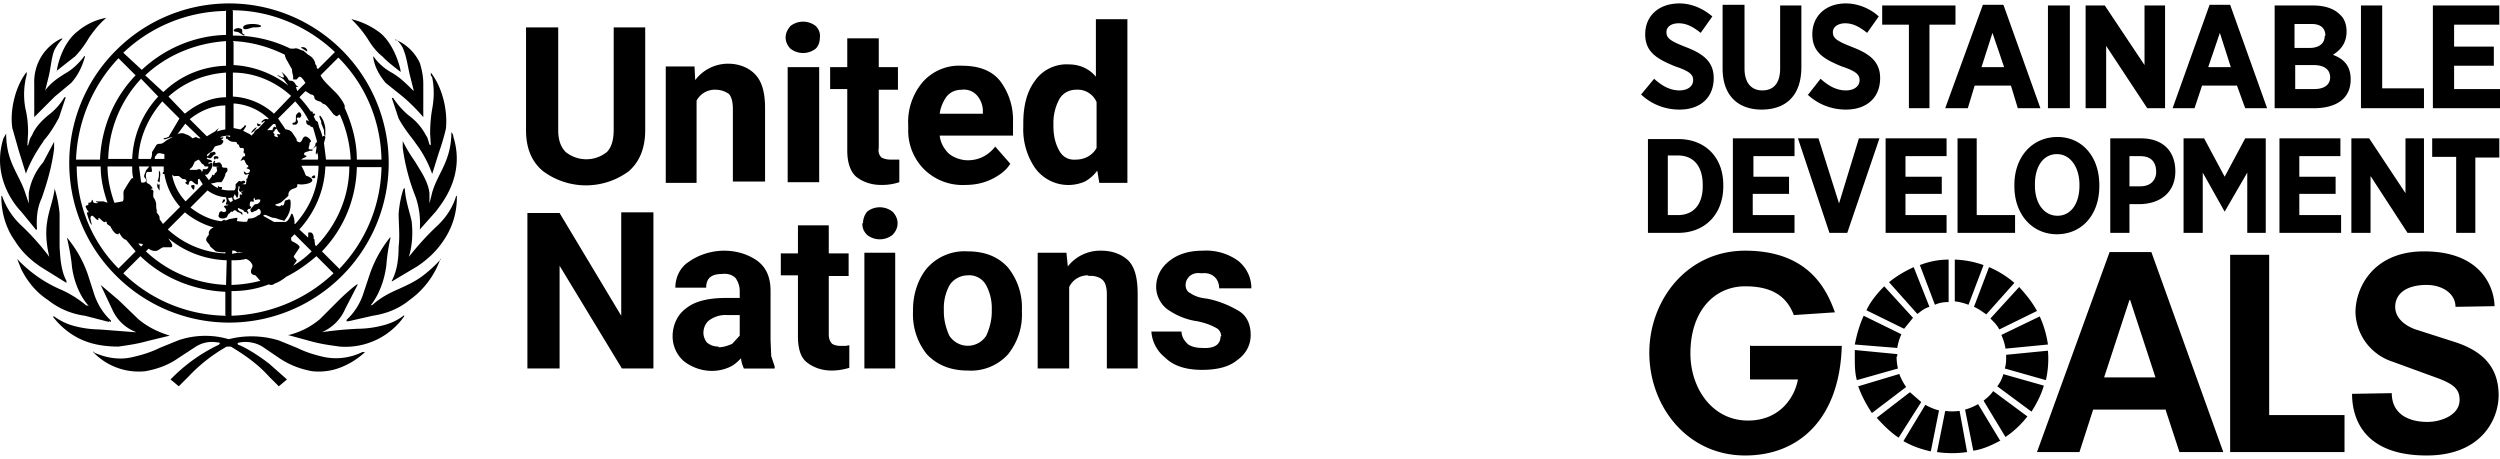
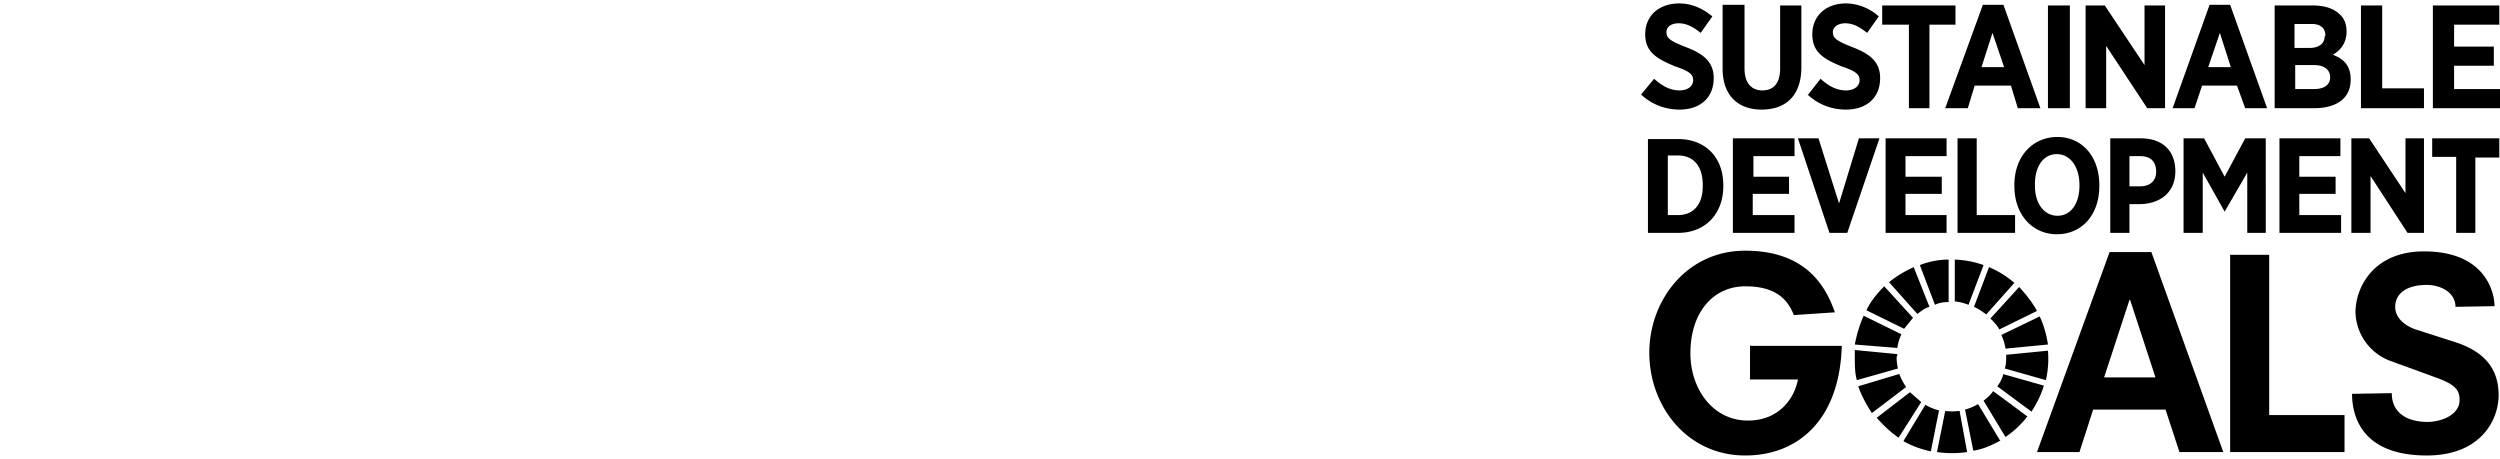
<svg xmlns="http://www.w3.org/2000/svg" fill="none" viewBox="0 0 365 67">
  <path d="M243.5 22.8v8.6h1.5c2.2 0 3.6-1.5 3.6-4.2V27c0-2.8-1.4-4.3-3.6-4.3h-1.5Zm-2.9-2.5h4.4c4 0 6.6 2.7 6.6 6.7v.2c0 4-2.6 6.8-6.6 6.8h-4.4V20.3ZM253 20.2h9v2.6h-6v3h5.2v2.5h-5.3v3.1h6.1V34h-9V20.2ZM262.5 20.2h3l3 9.5 2.9-9.5h3L269.7 34h-2.6l-4.6-13.8ZM275.3 20.2h8.9v2.6h-6v3h5.3v2.5h-5.3v3.1h6V34h-8.9V20.2ZM285.8 20.2h2.8v11.2h5.6V34h-8.4V20.2ZM303.6 27.2V27c0-2.7-1.4-4.5-3.3-4.5s-3.2 1.7-3.2 4.4v.2c0 2.7 1.4 4.4 3.3 4.4s3.2-1.7 3.2-4.4Zm-9.5 0V27c0-4.1 2.6-7 6.3-7 3.6 0 6.1 2.9 6.1 7v.2c0 4.1-2.5 7-6.2 7-3.6 0-6.2-2.9-6.2-7ZM312.5 27.2c1.5 0 2.3-.9 2.3-2.1 0-1.5-.8-2.3-2.3-2.3h-1.6v4.4h1.6Zm-4.4-7h4.5c3.1 0 5 1.8 5 4.8 0 3.1-2.2 4.7-5 4.8h-1.7V34h-2.8V20.3ZM318.8 20.2h3l3 5.6 3-5.6h3V34h-2.7v-8.8l-3.3 5.7-3.2-5.7V34h-2.8V20.2ZM332.9 20.2h8.8v2.6h-6v3h5.3v2.5h-5.3v3.1h6.1V34h-9V20.2ZM343.3 20.2h2.6l5.3 8v-8h2.7V34h-2.4l-5.4-8.3V34h-2.8V20.2ZM358.6 22.9h-3.5v-2.7h9.8V23h-3.5v11h-2.8V23ZM239.6 13.8l1.9-2.3c1 .9 2.2 1.7 3.7 1.7 1.2 0 2-.6 2-1.5 0-.8-.5-1.3-2.6-2-2.7-1.1-4.4-2.1-4.4-4.7 0-2.7 2-4.5 5-4.5 1.7 0 3.4.7 4.8 1.9l-1.7 2.4c-1-.8-2-1.4-3.2-1.4-1.1 0-1.8.5-1.8 1.3 0 .9.6 1.3 2.9 2.2 2.6 1 4 2.2 4 4.5 0 2.9-2 4.6-5 4.6-2 0-4-.7-5.6-2.2M251.5 10V.7h3.2V10c0 2.1 1 3.2 2.6 3.2s2.6-1 2.6-3.2V.8h3.1v9c0 4.2-2.3 6.2-5.8 6.2-3.4 0-5.7-2-5.7-6M264 13.8l1.8-2.3c1 .9 2.2 1.7 3.7 1.7 1.2 0 2-.6 2-1.5 0-.8-.5-1.3-2.6-2-2.7-1.1-4.3-2.1-4.3-4.7 0-2.7 2-4.5 4.9-4.5 1.7 0 3.5.7 4.8 1.9l-1.7 2.4c-1-.8-2-1.4-3.2-1.4-1 0-1.8.5-1.8 1.3 0 .9.6 1.3 2.9 2.2 2.6 1 4 2.2 4 4.5 0 2.9-2 4.6-5 4.6-2 0-4-.7-5.6-2.2M278.6 3.6h-3.8V.8h10.7v2.8h-3.8v12.2h-3V3.6ZM292.6 9.8l-1.7-5-1.6 5h3.3ZM289.5.7h3l5.4 15.1h-3.3l-1-3.3h-5.3l-1 3.3H284L289.5.7ZM299 .8h3.2v15H299V.8ZM304.5.8h2.8l5.8 8.7V.8h3v15h-2.6l-6-9.1v9.1h-3V.8ZM325.7 9.8l-1.6-5-1.7 5h3.3Zm-3-9.1h2.9l5.4 15.1h-3.2l-1.2-3.3h-5.1l-1.1 3.3h-3.2L322.6.7ZM337.8 9.5h-2.7V13h2.8c1.4 0 2.3-.6 2.3-1.7s-.8-1.8-2.4-1.8Zm1.7-4.3c0-1.1-.7-1.7-2-1.7H335V7h2.2c1.3 0 2.2-.6 2.2-1.7ZM332.1.8h5.6c1.6 0 3 .4 3.9 1.3.7.6 1 1.5 1 2.5 0 1.8-1 2.8-2 3.4 1.6.6 2.6 1.6 2.6 3.6 0 2.8-2.1 4.2-5.4 4.2h-5.7V.8ZM344.7.8h3.1v12.1h6.1v2.9h-9.2V.8ZM355.2.8h9.7v2.8h-6.6v3.2h5.8v2.8h-5.8V13h6.7v2.8h-9.8V.8ZM255.6 50.5h13.3c-.3 10.6-6.2 16-14.1 16-8.5 0-14-7.2-14-15 0-7.7 5.5-14.9 14-14.9 9.5 0 12 6 13.1 9l-6 .4c-1-2.6-3-4.2-7.1-4.2-4.5 0-8 3.6-8 9.8 0 5.1 3.2 9.8 8.4 9.8 4.6 0 6.8-3.3 7.3-6h-7v-5ZM325.6 37.2h5.7v23.4h11V66h-16.7V37.2ZM358.5 44.8c0-2-2-3.2-4.2-3.2-3 0-4.6 1.3-4.6 3.2 0 1.9 1.9 3 3.3 3.4l5.3 1.7c3.8 1.2 6.5 3.4 6.5 7.8 0 3.5-2.5 8.8-10.5 8.8-10 0-10.9-6.4-10.9-9l5.8-.1c0 3 2.4 4.2 5.2 4.2 2 0 4.7-1 4.7-3.2 0-1.5-.7-2.3-3.5-3.3l-6.3-2.3a7.8 7.8 0 0 1-5.4-7.2c0-3.6 2.6-8.9 10-8.9 8.9 0 10.3 5.9 10.3 8l-5.8.1ZM278 48l1.3-1.6-4.2-4.6c-1 1-2 2.2-2.6 3.5L278 48ZM288.2 44.8c.7.3 1.2.7 1.8 1.1l4.1-4.6a14 14 0 0 0-3.7-2.3l-2.2 5.8ZM297.8 46.2l-5.6 2.7c.3.7.5 1.3.6 2l6.2-.6c-.2-1.4-.6-2.8-1.2-4.1M291.9 48.1l5.5-2.7c-.7-1.3-1.6-2.4-2.6-3.5l-4.2 4.6c.5.5 1 1 1.3 1.6ZM277 52v-.3l-6.2-.6v1c0 1.2 0 2.3.3 3.4l6-1.7a8 8 0 0 1-.2-1.7M291 57.1c-.4.6-.9 1-1.4 1.4l3.2 5.3a14 14 0 0 0 3.2-3l-5-3.7ZM292.9 52c0 .6 0 1.2-.2 1.8l6 1.7a14 14 0 0 0 .3-4.3l-6.1.6v.3M278.8 57.3 274 61c1 1.1 2 2.1 3.2 2.9l3.3-5.2-1.6-1.4M277 50.8a8 8 0 0 1 .6-2l-5.5-2.7c-.6 1.3-1 2.7-1.3 4.2l6.2.5ZM292 64.3l-3.2-5.3a8 8 0 0 1-1.9.8l1.2 6c1.4-.2 2.7-.8 4-1.5ZM292.5 54.6c-.2.7-.5 1.3-.9 1.8l5 3.7c.7-1.1 1.4-2.4 1.8-3.8l-6-1.7ZM286 60a8.2 8.2 0 0 1-2 0l-1.2 6a15.2 15.2 0 0 0 4.4 0l-1.1-6ZM285.4 44a8 8 0 0 1 2 .5l2.2-5.8a14 14 0 0 0-4.2-.8v6.2ZM283 59.9a8 8 0 0 1-1.9-.8l-3.2 5.3c1.2.7 2.6 1.2 4 1.5l1.2-6ZM282.5 44.5c.6-.3 1.3-.4 2-.4v-6.2c-1.5 0-2.9.3-4.2.8l2.2 5.8ZM278.3 56.5a8 8 0 0 1-1-1.9l-6 1.8c.5 1.4 1.2 2.7 2 3.9l5-3.8ZM280 45.8c.5-.4 1-.8 1.7-1l-2.3-5.8c-1.3.6-2.5 1.3-3.6 2.2l4.1 4.6ZM311 43.8h-.1l-3.7 11.3h7.5L311 43.8Zm5.2 16h-10.6l-2 6.2h-6.2L308 36.8h6.1L324.6 66h-6.4l-2-6.1Z" fill="#000" />
  <g clip-path="url(#clip0_2150_10590)" fill="#000">
-     <path d="M89.5 4h4.7v15c0 2.6-.8 4.6-2.4 6a10.5 10.5 0 0 1-12.5 0c-1.7-1.4-2.5-3.4-2.5-6V4h4.7v15c0 1.5.4 2.5 1.1 3.2a4.8 4.8 0 0 0 6 0c.7-.7 1-1.8 1-3.3V4Zm15 9.1a3 3 0 0 0-2.8 1.6v12h-4.5V9.7h4.2l.1 2a6 6 0 0 1 4.8-2.4c1.5 0 2.9.5 3.9 1.5s1.5 2.6 1.5 5v10.7H107V15.9c0-1-.2-1.8-.6-2.2-.6-.4-1.2-.6-2-.6Zm10.2-7.6c0-.7.3-1.2.7-1.7a3 3 0 0 1 3.7 0c.4.4.7 1 .6 1.7 0 .6-.2 1.2-.6 1.6a3 3 0 0 1-3.7 0c-.4-.4-.7-1-.7-1.6Zm4.9 4.3v16.8H115V9.8h4.6Zm11.7 16.8a8 8 0 0 1-2.7.4c-1.3 0-2.6-.4-3.6-1.2-.8-.7-1.3-2-1.3-3.8V13h-2.5V9.8h2.5V5.6h4.6v4.2h2.8v3.3h-2.8v8.5c-.1.5 0 1 .4 1.4.4.2.8.3 1.3.3H131.3v3.3Zm16.2-2.7c-.6 1-1.5 1.6-2.4 2.1-1.3.7-2.7 1-4.1 1a8 8 0 0 1-6.2-2.4 8 8 0 0 1-2.2-5.7v-.6a9 9 0 0 1 2.1-6.3 7.1 7.1 0 0 1 5.8-2.4c2.4 0 4.3.7 5.5 2.2a9.4 9.4 0 0 1 1.9 6v2h-10.7c.1 1 .6 1.9 1.3 2.6.7.6 1.8 1 2.8 1 1.6 0 3-.7 4-2l2.2 2.5Zm-7-10.8c-1 0-1.7.3-2.3 1-.5.7-.9 1.6-1 2.5h6.3v-.4c0-.8-.3-1.6-.8-2.2-.6-.7-1.4-1-2.3-.9Zm20 13.6-.3-1.8c-.5.7-1.1 1.2-1.8 1.6a6 6 0 0 1-7.3-2 10 10 0 0 1-1.7-6V18c0-2.5.5-4.6 1.7-6.2 1.1-1.6 3-2.5 4.9-2.4 1.6 0 3 .6 4 1.8V2.8h4.6v23.9h-4.1Zm-6.7-8.3c0 1.2.2 2.4.8 3.5.5 1 1.4 1.5 2.5 1.4 1.2 0 2.4-.6 3-1.7v-6.7a3 3 0 0 0-3-1.8c-1 0-2 .5-2.5 1.5a7.2 7.2 0 0 0-.8 3.5v.3ZM95.4 31.1v22.7h-4.6l-9.1-15v15H77V31.1h4.7l9 15V31h4.7Zm13.2 22.7c-.2-.5-.4-1-.4-1.5-.5.5-1 1-1.7 1.3-2.2 1-4.8.6-6.7-.9-1-.9-1.6-2.2-1.6-3.6 0-1.6.7-3.2 2-4.1 1.2-1 3.2-1.5 5.8-1.5h2v-1c0-.7-.2-1.3-.6-1.9-.5-.5-1.2-.7-2-.6-1.5 0-2.3.6-2.3 2h-4.5c0-1.5.7-3 2-3.8 1.4-1 3.3-1.6 5.1-1.6 1.8 0 3.5.5 4.9 1.5 1.3 1 1.9 2.4 1.9 4.4v7.2l.1 2.3.5 1.5v.3h-4.5Zm-3.7-3.1c.7 0 1.3-.2 2-.5L108 49v-3h-1.8a4 4 0 0 0-2.7.8c-.5.4-.8 1.1-.8 1.8 0 .5.2 1 .5 1.4.5.4 1 .6 1.7.6Zm19.1 3a8.8 8.8 0 0 1-2.6.4c-1.3 0-2.6-.4-3.6-1.2-.9-.7-1.3-2-1.3-3.8v-8.9H114V37h2.5v-4.1h4.5v4.1h2.9v3.3H121v8.5c0 .5.1 1 .5 1.4.3.2.8.3 1.2.3h.8l.5-.1v3.4Zm2-21.1c0-.6.2-1.2.6-1.7a3 3 0 0 1 3.7 0c1 1 1 2.4 0 3.4a3 3 0 0 1-3.7 0c-.5-.5-.7-1-.7-1.7Zm4.7 4.3v16.9h-4.5V36.9h4.5Zm2.6 8.6v-.3c0-2.2.7-4.4 2-6a7.3 7.3 0 0 1 6-2.5c2.5 0 4.5.8 5.9 2.4a9.3 9.3 0 0 1 2 6.1v.3c.1 2.3-.6 4.4-2 6.2a7.3 7.3 0 0 1-5.9 2.4c-2.5 0-4.5-.8-6-2.4a9.3 9.3 0 0 1-2-6.2Zm4.5-.3v.3c0 1.2.3 2.4.8 3.5a3.2 3.2 0 0 0 5.4 0c.5-1.1.8-2.3.8-3.5v-.3a7 7 0 0 0-.8-3.5c-.5-1-1.6-1.6-2.7-1.5-1 0-2.1.5-2.7 1.5a7 7 0 0 0-.8 3.5Zm21.1-5a3 3 0 0 0-2.8 1.7v11.9h-4.6V36.9h4.2l.2 2a6 6 0 0 1 4.9-2.3c1.4 0 2.8.4 3.9 1.4 1 1 1.4 2.6 1.4 5v10.8h-4.5V43c0-1-.2-1.8-.7-2.2-.5-.4-1.3-.6-2-.5Zm19.4 8.9c0-.5-.3-1-.7-1.2-.9-.5-1.8-.8-2.8-1-1.5-.2-3-.8-4.3-1.7-1-.7-1.7-2-1.7-3.3 0-1.5.7-2.8 1.8-3.7 1.2-1 2.8-1.6 5-1.6a8 8 0 0 1 5.2 1.5c1.2 1 1.9 2.4 1.9 4H178c0-.6-.2-1.2-.6-1.6-.5-.5-1.2-.7-2-.6-.6-.1-1.2 0-1.7.4-.4.4-.6.8-.6 1.3s.2 1 .7 1.2c.7.5 1.5.7 2.4.8 1.6.3 3.1.9 4.5 1.7 1.3.7 1.9 2 1.9 3.6 0 1.5-.7 2.8-2 3.7-1.2 1-3 1.4-5.1 1.4-2.4 0-4.2-.6-5.4-1.8a5.3 5.3 0 0 1-2-3.8h4.4c0 .7.4 1.4 1 1.9.6.4 1.4.5 2.1.5 1.7.1 2.6-.5 2.6-1.7ZM52.9 51.4a8.7 8.7 0 0 1-5.7.7c-1.3-.3-2.6-.7-3.8-1.3l-2.7-1.1c-2.3-.7-4.8-.8-7.2-.2h-.2c-2.4-.7-5-.6-7.3.2l-2.7 1.1c-1.2.6-2.5 1-3.8 1.3-1.9.5-3.9.2-5.7-.6l-.2-.2v.1a9.2 9.2 0 0 0 7.6 2.8c1.7-.3 3.4-.9 4.8-1.9l2.6-1.7c1-.6 2-.8 3.2-.6.6 0 .1.4 0 .4a24.4 24.4 0 0 0-6.9 5l1.2 1 1.4-1.4c1.7-1.8 3.5-3.2 5.6-4.4h.6c2 1.2 4 2.6 5.6 4.4l1.4 1.4 1.2-1-2.6-2.3c-1.3-1-2.8-2-4.3-2.7-.2 0-.6-.3 0-.4 1.1-.2 2.3 0 3.3.6l2.5 1.7c1.5 1 3.1 1.6 4.8 1.9a9 9 0 0 0 3.4-.3c1.6-.5 3-1.3 4.3-2.5h-.4m6-5.3c-.8.6-1.6 1-2.6 1.3a15 15 0 0 1-4 .6 51 51 0 0 0-5.3.5H47a6.5 6.5 0 0 0 3.4-3.4l1.8-3.5v-.1c-.2 0-1.9 1.5-2.7 2.3l-2.8 2.8a11.2 11.2 0 0 1-4.5 2.3H42l3.3.9c1.4.4 2.8.6 4.3.8 3.7.3 7.3-1.4 9.4-4.4L59 46m5.4-8.2c-.9 1-2 2-3 2.7-1 .7-2.1 1.2-3.2 1.7-1.4.6-2.7 1.3-3.8 2.3l-.3.1s1.8-2 2.3-5.8c.1-1.3.3-2.7.6-4v-.2A17.8 17.8 0 0 0 54 40L53 43a9 9 0 0 1-2.4 3.7v.2h.3l3.5-.8c2-.3 3.8-1 5.4-2.3a12.5 12.5 0 0 0 4.5-6m2.3-9.2c-.5 1.7-1.5 3.2-2.8 4.4a40.7 40.7 0 0 0-4.1 4.5c.5-1.7.6-3.4.4-5.2-.3-1.4-.9-3-1-4.8H59l-.1.1c-.4 1.2-.6 2.4-.7 3.6 0 1.4.2 3.3 0 4.8 0 1.7-.2 3.5-1 5v.1l3.7-2.2c1.5-1 2.8-2.2 3.8-3.7a11 11 0 0 0 2-6.4v-.2h-.1" />
-     <path d="M62.7 29.7v-1.5c-.2-1.7-1.2-3.1-2.1-4.6a23.2 23.2 0 0 1-1.8-3v1a30 30 0 0 0 1.9 7.2c.5 1.5.7 3 .6 4.6v.1l2.4-2.7c.6-.9 4.3-5 2.5-10.8 0-.2-.1-.5-.3-.7 0 4.2-2 6-2.8 8.8l-.4 1.6m0-8.6-.3-1-.3-.5c-.6-1.1-1.4-2-2.5-2.8a12 12 0 0 1-2.2-2.5h-.2l1 3c.6 1.1 1.4 2.2 2.2 3.2l.2.3a16.5 16.5 0 0 1 2.5 4.6l1-3.2a31 31 0 0 0 1-3.4c.3-2.8-.6-6.2-2.2-8.2v.4l.2.3c.3 1.5.3 3 0 4.6-.2 1.1-.3 2.4-.3 3.6l.1 1.7c0 .1 0 0 0 0m-5-15.4c.5.5.9 1 1.1 1.7.4 1 .6 2.6.9 3.7l.5 2s0 .1-.1 0c-1-1-2-2-3.3-2.7a8 8 0 0 1-2.2-1.9l-.3-.4v.2c.2 1.4.9 2.6 1.8 3.7l2.5 2a26.7 26.7 0 0 1 3 3v-4.9c0-1-.2-2-.5-3A6.8 6.8 0 0 0 58 5.9s-.2 0-.3-.2v.2m-6.2-2.9a16 16 0 0 1 2.2 2.7c.6 1 1.3 1.9 2.2 2.6.5.6 2.2 1.9 2.6 2.2 0-.5-.9-4-3-5.7a11 11 0 0 0-4.2-2l.2.2M17.3 50.6c1.4-.2 2.8-.4 4.2-.8l3.3-.8c-1.7-.5-3.3-1.3-4.6-2.4l-2.9-2.8-2.6-2.2 1.7 3.6a6.2 6.2 0 0 0 3.5 3.3h-.2l-5.2-.4a15 15 0 0 1-4-.6c-1-.3-1.9-.8-2.6-1.3h-.2c1.3 1.7 3 3 5 3.7 1.4.5 3 .7 4.6.7m-1.4-3.7.3.1v-.2c-1.1-1-1.9-2.3-2.4-3.7l-1-3.1c-.7-2-1.7-3.7-3-5.3v.1c.3 1.4.6 2.8.7 4.1.5 3.8 2.4 5.7 2.4 5.7s0 .2-.1 0h-.2c-1.2-1-2.5-1.8-3.9-2.4a19.1 19.1 0 0 1-6.2-4.4l.6 1.5c.9 1.8 2.2 3.4 3.9 4.5a11 11 0 0 0 5.4 2.3l3.5.9M6 39l3.7 2.3V41c-.8-1.5-.9-3.3-1-5v-4.8a18 18 0 0 0-.7-3.6v-.2c-.2 1.8-.9 3.4-1.1 4.9-.3 1.7-.1 3.5.3 5.2.1 0 0 .1 0 0a36.2 36.2 0 0 0-4-4.5 10.7 10.7 0 0 1-2.9-4.4H.2v.2c0 2.3.7 4.6 2 6.4C3.2 36.8 4.5 38 6 39m-.7-5.4.1-.2c-.1-1.5 0-3 .7-4.5.8-2.3 1.5-4.7 1.8-7.2v-1l-1.6 3a9 9 0 0 0-2.1 4.5v1.5l-.5-1.5C2.8 25.4.9 23.7.9 19.5l-.4.7c-1.8 5.7 1.8 9.9 2.6 10.7l2.2 2.7M2.8 22.2l1 3.2v-.1c.6-1.6 1.5-3.2 2.5-4.6l.1-.2c.9-1 1.6-2.2 2.2-3.3l1-3h-.2c-.6 1-1.3 1.8-2.2 2.5-1 .8-2 1.8-2.5 3l-.3.5-.3 1s-.1.1-.1 0l.1-1.8c0-1.2-.1-2.4-.4-3.6a11.2 11.2 0 0 1 .2-4.9v-.4c-1.6 2-2.5 5.5-2.1 8.2l1 3.5m2.2-9v3.9l3-3 2.4-2c1-1.1 1.6-2.4 2-3.8v-.1h-.1l-.3.4c-.6.7-1.3 1.4-2.1 1.9-1.5.9-2.5 1.6-3.3 2.7 0 .1-.1.1 0 0l.5-2c.3-1.2.4-2.7.8-3.8.3-.6.7-1.2 1.2-1.7v-.1l-.3.1A7 7 0 0 0 5 12.2v1m3.2-2.8L11 8.2A15 15 0 0 0 13 5.5c.7-1 1.4-1.9 2.3-2.7l.2-.2c-1.6.3-3 1-4.2 2-2.3 1.8-3 5.3-3 5.8m24.5 19c.2-.3-.2-.5-.3 0-.2.4.1.2.3 0Zm4.7-10.8c-.2-.1-.9.7-.8.8.4-.2.6-.5.8-.8Zm.1-.2c.1.1.5-.1.5-.2l-.6-.2.1.4Zm8.3 7.6c.2 0 .1-.4 0-.4-.2 0-.5.3-.4.3 0 0 .2.2.4.1Zm-3-8.1c-.2 0-.3.2-.1.3h.4c.2-.1.3-.3.3-.4 0-.2-.3-.5-.1-.6 0-.1.3 0 .4 0l.2-.3c0-.1-.1-.5-.3-.5-.3 0-.5.5-.5.5v.4c0 .3 0 .6-.3.6ZM46.9 18l.4 1c0 .2 0 1 .2.8v-.6c0-.4 0-.8-.2-1.3 0-.2-.5-1.1-.6-1-.2 0 .1.6.2.8v.3M44.8 7.5c.1.1.1-.3-.2-.5-.3-.2-.8-.1-.6 0l.8.5ZM35.6 5c-.5-.2 0-.6-.4-.8a1 1 0 0 0-1 .1c-.3.4.4.3.6.4l.8.5a.1.1 0 0 0 0-.2M38 3.7c-.5-.3-2.5-.3-2.5.3s1.2 0 1.5 0c.3 0 1.5 0 1-.3Zm-5.5 23.6H32c0-.2-.2-.1-.2 0v.3h.6v-.3Zm-1.2-4c.2 0 .2-.2.2-.2l.2.1c.2 0 .4-.4-.2-.4-.4 0-.3.4-.2.4Zm.7.4-.5.1c-.3 0 0-.2-.1-.3-.1-.1-.3.2-.3.4v.4l1.2.1c.3 0 0-.6-.3-.7m-3.8 4c.2 0 .2-.4.2-.6-.1-.2-.5 0-.5 0 0 .3.2.4.3.6Zm-4.9 0v-.8l-.3.1v-.2c-.2 0 0 .3 0 .6.2.2.3.6.3.3Zm0-1.1.1-1.1c0-.2 0-.4-.2-.6v.5c0 .3 0 .6-.2 1l.2.2" />
-     <path d="M17 40.3a23.3 23.3 0 1 0 0-33 23.2 23.2 0 0 0 0 33Zm-5.8-16h3.5c0 1.8.4 3.6 1 5.3l-.6-.2H14c0 .2.3.1.3.2s-.6.1-.7-.1c0-.2-.2-.5-.2-.2-.1.3-.3.3-.5.3v.3c0 .1-.4 0-.4.3l.2.4c.1.2.3.3.2.4h-.2c-.1 0 .5 1.9.7 1.8l-.2-.9c0-.1 0-.3.2-.4.2-.1.7.7.9.6.2-.1 0-.2.1-.3.2 0 .7.8 1 .6 0-.2.2 0 .2.2.1.3.5.3.6.6.2.4.6 1 1 1 .3 0 0-.2.2-.2l.4.6c.2.2.4.4.6.4l1.4 1.7-2.5 2.5c-4-4-6.1-9.4-6.1-15m20.2-5-.2.1-1 .6-2.5-2.5c1.5-1.2 3.3-2 5.2-2v3.5a5 5 0 0 0-1.2.3c0-.2.2-.4.3-.5a2 2 0 0 0-.6.5M29.5 25v.2l-.1-.3-.2-.2h-.3l-.1.1h-1.1c0-.3.3-.1.6-.9l.1-.2v-.1h.1l.1-.1.4-.2.2.2.2.3.1.1.3.2v.1l.1.1h.5v.2l-.1.1-.2.1h-.5v.3M23 31c-.2-.4-.2-.8-.2-1.2a2 2 0 0 0-.4-1 3 3 0 0 1 0-.8c0-.4-.4-.3-.4-.4l.3-.1c-.2-.3-.4-.6-.7-.7-.3-.2-.2-.3-.2-.5l-.1-.5c0-.3 0-.7.3-.7h.5c.2-.1 0-.5 0-.8h1.8v.8c-.1 0-.2.2-.1.3h.2a9.5 9.5 0 0 0 2.3 4.8l-2.5 2.5-.5-.7v-.2c0-.4-.4-.6-.5-1m-2.2-4.2-.3-2.3h1.5l-.5.6c0 .2-.4.8-.2 1 .6.6-.1.9-.5.7Zm.3 9.1-.3.3-.4-.4c.2-.1.5 0 .7.1ZM24.6 20h-.1c-.2.2-.7.1-.6.3 0 .2 1.3-.4 1.3-.3l-.9.5c-.3.2-.5.5-1 .5-.4 0-.5.2-.6.4l-.5.8c0 .3 0 .7-.2 1h-1.8c.1-3 1.4-6 3.5-8.4l2.5 2.5-1.6 2.7M27 18l2.3 2.2h-.3l-.4-.2-.5.2c-.3-.3-.6-.5-1-.6-.3-.2-.8-.2-1.2 0l1.2-1.6m-3.1 4.5v.7h-1.4c0-.2 0-.4.2-.5.1-.3.4-.4.7-.3l.5.1Zm1 2.9.2.2c.1 0 .3.2.4.1h.5l.4.3c.1.2.4.1.6.2.1.2.3.3 0 .4-.2.1.3.4.4.4l.1-.3c0-.1.1-.3.3-.3.2 0 .7.7 1 .5v-.7l.2-.1.5.8-2.5 2.5a7.7 7.7 0 0 1-2-4Zm2-8.8-2.4-2.5c2.3-2.1 5.3-3.3 8.4-3.5v3.6c-2.2 0-4.3 1-6 2.4m-3.2-3.2L21.2 11C24.4 8 28.6 6.3 33 6v3.6c-3.4.1-6.6 1.4-9.1 3.8m-.8.7a14.2 14.2 0 0 0-3.8 9.1h-3.5c.1-4.3 1.8-8.5 4.8-11.7l2.5 2.6Zm-3.8 10.1c0 .7 0 1.3.2 2 0 0 0-.2-.2-.2-.2.1-.9 1.3-1.2 1.8-.2.4.1 1.3-.2 1.6l-1.1.2h-.1c-.6-1.7-1-3.5-1-5.3h3.6ZM33 46.1A22 22 0 0 1 18 39.9l2.5-2.5c3.3 3.2 7.8 5 12.4 5.2V46Zm0-4.5c-4.4-.2-8.5-1.9-11.7-4.9l.4-.4.3.2c.3.1.6.2.9.1.2 0 .7-.5 1-.5H25c.4-.2-.1-.8-.3-1.1l-.1-.2c2.4 2 5.4 3.1 8.5 3.2l-.1 3.6Zm0-4.6c-3.2-.1-6.2-1.4-8.5-3.5L27 31c1.2 1 2.7 1.8 4.2 2.2-.5.2-.8.6-.7 1 0 .2-.4.4-.4.8 0 .3.5.6.6 1l.8.7c.5.1 1 .2 1.4.1v.2Zm-.1-4.9c-.2-.1-.3.1-.6.2-1.7-.2-3.2-1-4.5-2l2.5-2.5a5 5 0 0 0 2.7 1l.1.5c0 .3-.2.4-.1.5 0 .2.6 0 .7-.2l-.3-.4-.1-.3h.2l.5-.1.1-.1.1-.2v-.1h.1l.3.5c.2-.1.2-.7.2-.8a.5.5 0 0 1 0-.5c0-.1 0-.5.1-.4.2 0 0 .4 0 .5 0 .2.2.4.3.3l.4-.2-.4.3.2.3H35v.5l-.7.3-.2-.2v-.3c-.2 0-.2 0-.2.2l.1.4-.3.2-.5.5c-.2 0-.5 0-.5.2l.2.2c.1.2.2.4 0 .5-.3.2-.6-.2-.7 0-.2 0-.2.3-.3.6 0 .4.7.5 1 .3.3 0 .3-.4.5-.6.2 0 .2-.3.4-.3.3.1.2-.2.5-.2.2 0 .2.2.5.3.5.1.5.5.6.3 0-.2 0-.3-.3-.4-.4-.2-.5-.6-.2-.5.3.2.6.2.7.4 0 .2.4.1.5.3 0 .3.3 0 .1-.2-.2-.2-.1-.2 0-.3.1-.2.2 0 .4-.2.2-.3 0-.2-.1-.3-.1-.1 0-.8.2-.7.2.1.5 0 .4-.1-.2 0 0-.4 0-.4.2 0 0 .2.2.3 0 0 .6-.2.7 0 0 .4-.4.6-.6.6-.2 0-.4.2-.6.5-.2.2-.3.3-.2.5.1.3.3.2.6 0 .2 0 .4-.2.5-.3.3-.1.5.6.3.7 0 .2-.3.2-.4.3-.4.3-.8.4-1.2.4-.2 0-.2.1-.3.4 0 .2-1.2 0-1.4 0-.3 0 .2-.5-.2-.5l-1.1.2s-.4.3-.7.1m3.2 5.7c.3.1.6.3.8.6.2.3.2.4.1.7-.3.6-.2 1 .5 1.1l.7.8a19 19 0 0 1-4.2.6V38c.7 0 1.4 0 2.1-.2m-2-.7v-.5c.7-.1.5.4 1 .2l.6.1c-.6 0-1.1 0-1.7.2m0 9v-3.6c1.9 0 3.7-.3 5.5-1l.1.1c.3 0 .5 0 .7-.2.6-.2 1.2-.6 1.7-1 1.6-.8 3-1.8 4.4-3l2.5 2.5c-4 3.8-9.3 6-14.9 6.2m10-32 .8-.8.8.5c.3 0 .5.2.5.5.1.3.4.4.7.5.3 0 .5.4.7.4.3 0 1 1 1.4 1.5.2.1.4.4.6.2l.3-.2a18 18 0 0 1 1.6 6.6h-3.6l-.3-2.4.2-.8a.2.2 0 0 0-.4-.1 9 9 0 0 0-.5-1.4l-.2-.8-.3-.2-.3-.6c.2-.2.3-.5 0-.4-.3 0 0-.2-.2-.3-.1-.1-.1 0-.2 0a17 17 0 0 0-1.6-2c-.1 0-.1-.1 0-.1m2 20.7c0-.3 0-.6-.2-.8 0-.2-.6-.2-.6-.1v.7l-1.3-1.2c2.3-2.5 3.7-5.8 3.8-9.2H51c0 4.4-1.8 8.5-4.8 11.6l-.2-.1-.1-.9m-3 2.5.8-1.2c.2-.3-.5-.7-.9-.9-.3-.1-.3-.3-.3-.6l.5-.5 2.5 2.5c-.8.8-1.7 1.5-2.7 2.1l.5-.7c.1-.2-.5-.4-.4-.8m1.6-14.6c-.3-.4.1-.5.5-.6.3-.2.6 0 .6-.1 0-.2 0-.3.2-.4l.4-.3v.3l-.1.7c0 .2 0 .4.2 0v-.1c.1.4.2.7.1 1.1H44c.2-.3.9-.3.7-.6m.5-5c-.2.1-.5-.4-.5 0s.2.5.4.6c.3 0 .1.1.3.2l.3.1.6 2.1-.2.2c-.1.1 0 .4-.2.5-.2.3-.2.5-.7.4-.3-.1 0-.5 0-.8 0-.3.2-.2.2-.4s-.7-.9-1-.6c-.3.2-.2.5-.5.7 0 .1-.2.1-.4 0s-.2-.2-.2-.4l-.6-.9c-.2-.3-.6-.5-1-.5l-1.1-1.6 2.5-2.5c.8.9 1.5 1.8 2 2.9m-4.2 1.7v.2h-.5s.4.6 0 .4c-.6-.2-.3-.2-.3-.3 0-.2-.4-.4-.1-.5.2-.1 0-.3.2-.3.3-.1.2-.3-.1-.4-.3 0-.3.7-.4.5H39l.9-.9h.3c.1.5.3 1 .6 1.3m-1 12.4c.5 0 .8.2 1.2.3.3 0 .5.3.6 0 .4-.5.7-1.1.8-1.8.1-1 0-1.2-.2-1.2l-.6.2-.1.4c0 .2-.3.4-.3.3-.1-.1-.2 0-.2 0 0 .2-.5.1-.7 0-.4-.2.4-.2.8-.5l1-.9c0-.3 0-.6.4-.9.3-.2.8-.2.9-.5 0-.4 0-.3.3-.3.1.1 1.9 0 1.9-.6 0-.2-.4-.5-.8-.6-.2 0-.3-.5-.4-.7l-.4-.8h2.5c0 3.2-1.3 6.2-3.4 8.5H43v-.3c0-.5-.3-1.3-.4-1.2-.2.1 0 .1-.4.7-.1.2-.3.5-.6.5H40l-1.6-.9.2-.1c0-.2 1 .4 1.3.4m9.6 7.4L47 36.7c3.2-3.3 5-7.7 5.1-12.3h3.6a22 22 0 0 1-6.2 14.9m6.2-16h-3.6c0-2.6-.7-5.2-1.8-7.6.3-.3-1.1-2.1-1.4-2.3l-.8-.8c-.5-.5-1-1-1.3-1.6l2.6-2.6c4 4 6.2 9.3 6.3 15M33.9 1.5c5.6 0 11 2.3 15 6.1l-2.5 2.5-.2-.3c.2-.2-.2-.2-.2-.7a2 2 0 0 0-1-1.1l-.7-.6c-.3 0-1-.5-1.3-.3h-.6A18.7 18.7 0 0 0 34 5.2V1.6ZM34 6c2.6.1 5.2.8 7.6 2 0 .3.2.7.4 1l.5.9c.2.2.1.5.2.8l.1.4v.5h.5c.2-.2.3-.4.5-.4.3.1.6.6.8.9l-1.2 1.2-.2-.6h.3c.2 0-.2-.1-.2-.2-.2-.2-.2-.4-.5-.6-.2-.2-.6 0-.7-.3-.2-.4-.6-.8-1-1.1 0 0 .5.7.3.8-.2.1-.8-.4-.9-.3 0 .1.8.4 1 .7l.6.8a14.3 14.3 0 0 0-8-3V6.2Zm0 4.6c3.2 0 6.2 1.3 8.5 3.4l-2.5 2.6a9.7 9.7 0 0 0-6-2.5v-3.5Zm0 4.5c2 .1 3.8.9 5.2 2.2v.1h-.2c-.3-.2-1 .4-.8.5.1 0 .4-.3.5-.2l-1 1.1c-.3.1-.6.4-.6.6l-.4.4-.2-.2-1-.5.4-.6c0-.4-.2-.2-.3 0l-.5.4-1-.2v-3.6Zm-.4 4.6v.3c-.2 0-.6-.3-.6 0-.1.4.2.2.2.3.2.2.5.4.8.4.2 0 .6 0 .6.2s.3.2.3.3c0 .2.2.5.3.4.2 0 .4 0 .4.2v.3c-.2.2.1.1.2.5 0 .4-.3.1-.4.4l-.3.5s0 .1 0 0l.5-.2c.1 0 .3.7.5.8.2 0 .1.3.2.3 0 0-.3 0-.3.2.1 0 .5.1.5.3 0 .2-.2.4-.5.4l-.4-.3c0 .1 0 .5.3.5.1 0 .6-.2.4 0-.2.3-.1.6-.3.6 0 0-.1 0 0 .2l-.1.6h-.5c0-.1.4-.1.4-.3 0-.2-.2-.3-.6-.1l-.3-.1-.5.5v.3c0 .2 0 .4-.2.6h-.7c-1 0-1.9-.3-2.7-1l.5-.1.4-.1h.6c.2-.1.6-1 .6-1.1-.1-.2.4-.5.3-.6v-.3c-.2-.2-.4-.1-.5-.1-.2-.1-.5-.2-.6-.1 0 0-.2-.2-.3 0h-.2l.1.5c0 .2-.4.4-.4.6 0 .2-.2 0-.3 0l-.1.3-.4.5-.6-.8h.3c.2 0 1-1.2.8-1.6-.1-.3-.3 0-.5 0-.1 0-.1-.1 0-.2 0 0 .8 0 .3-.3-.1-.1-.6-.1-.6-.3 0-.2.3 0 .4 0 .3.1.5-.5.7-.5.3 0 .2-.6-.2-.4-.3.1-.4 0-.5.3-.1.2-.4.4-.4.2s.6-.5.8-.7l.3-.5c0-.2.9-.3 1-.4.2-.2.3-.3.3-.5s-.2-.1-.3-.3c0 0 .3 0 .3-.2 0-.1-.3 0-.4 0V20a4 4 0 0 1 1.4-.2h.1M33 1.5v3.6c-4.6.1-9 2-12.3 5.1L18 7.7c4-3.8 9.3-6 14.9-6.1M17.3 8.5l2.5 2.5c-3.2 3.3-5 7.7-5.2 12.3h-3.5c.2-5.5 2.4-10.8 6.2-14.8" />
-   </g>
+     </g>
  <defs>
    <clipPath id="clip0_2150_10590">
-       <path fill="#fff" transform="translate(0 .5)" d="M0 0h182.7v55.9H0z" />
-     </clipPath>
+       </clipPath>
  </defs>
</svg>